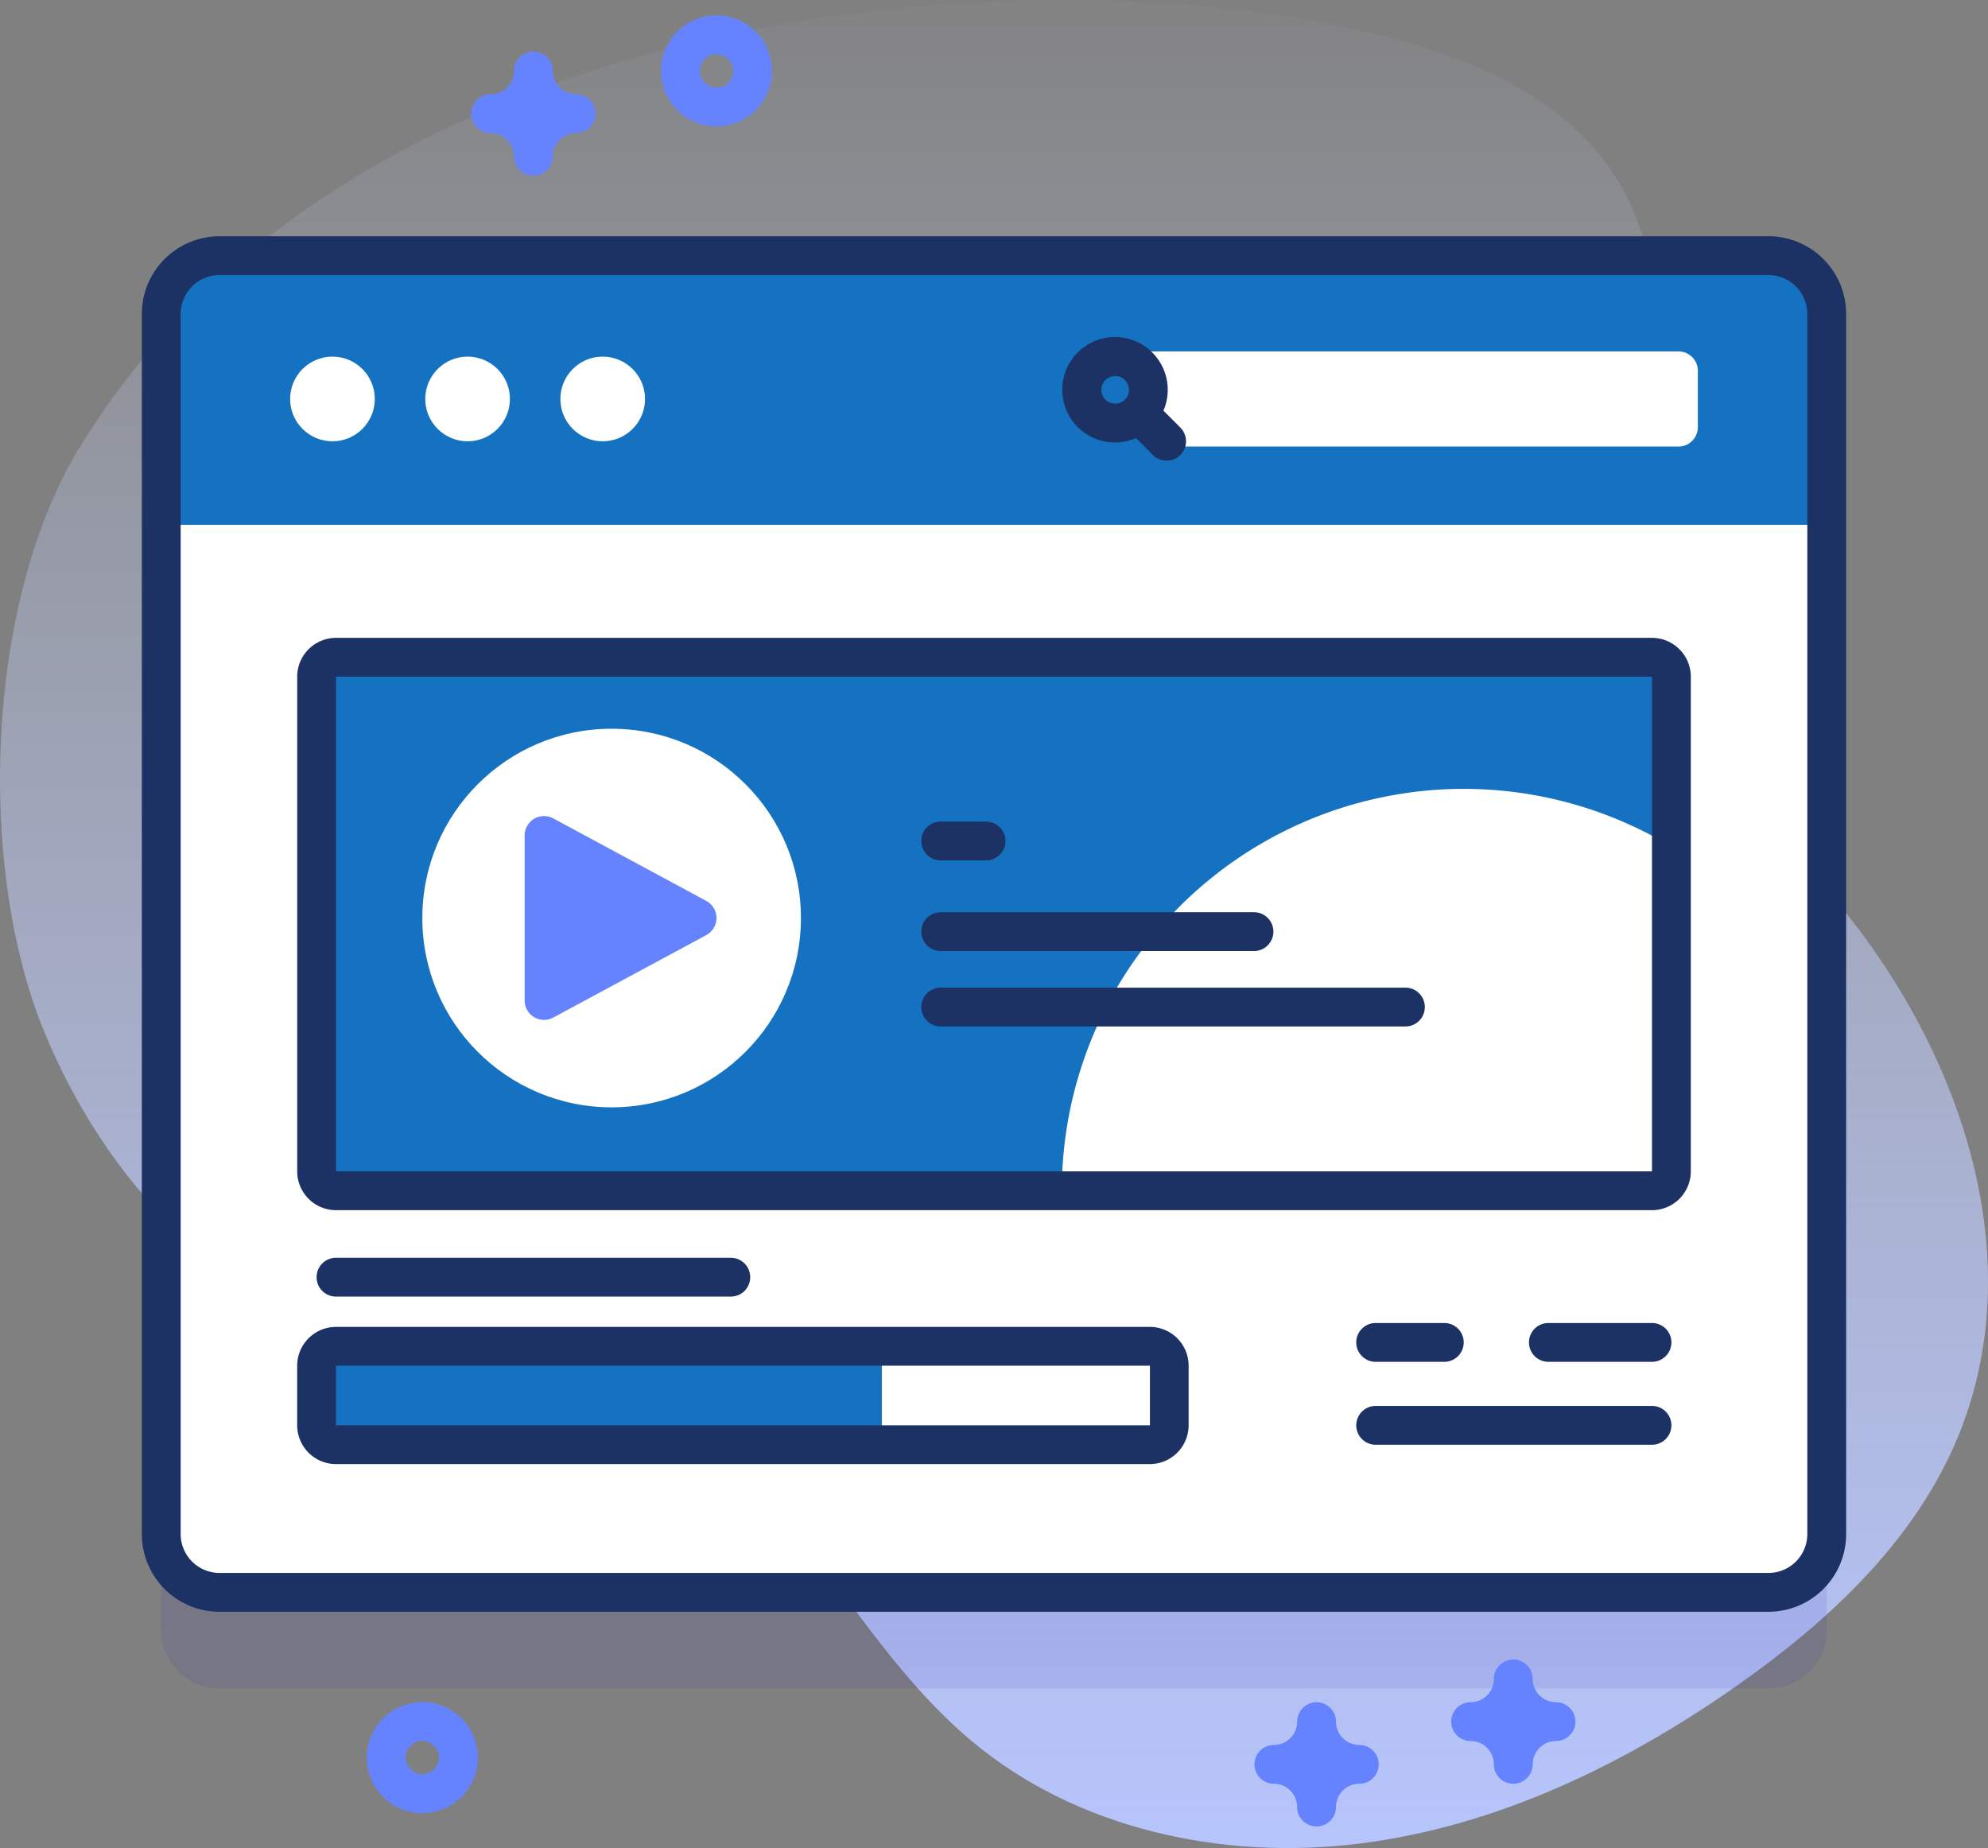
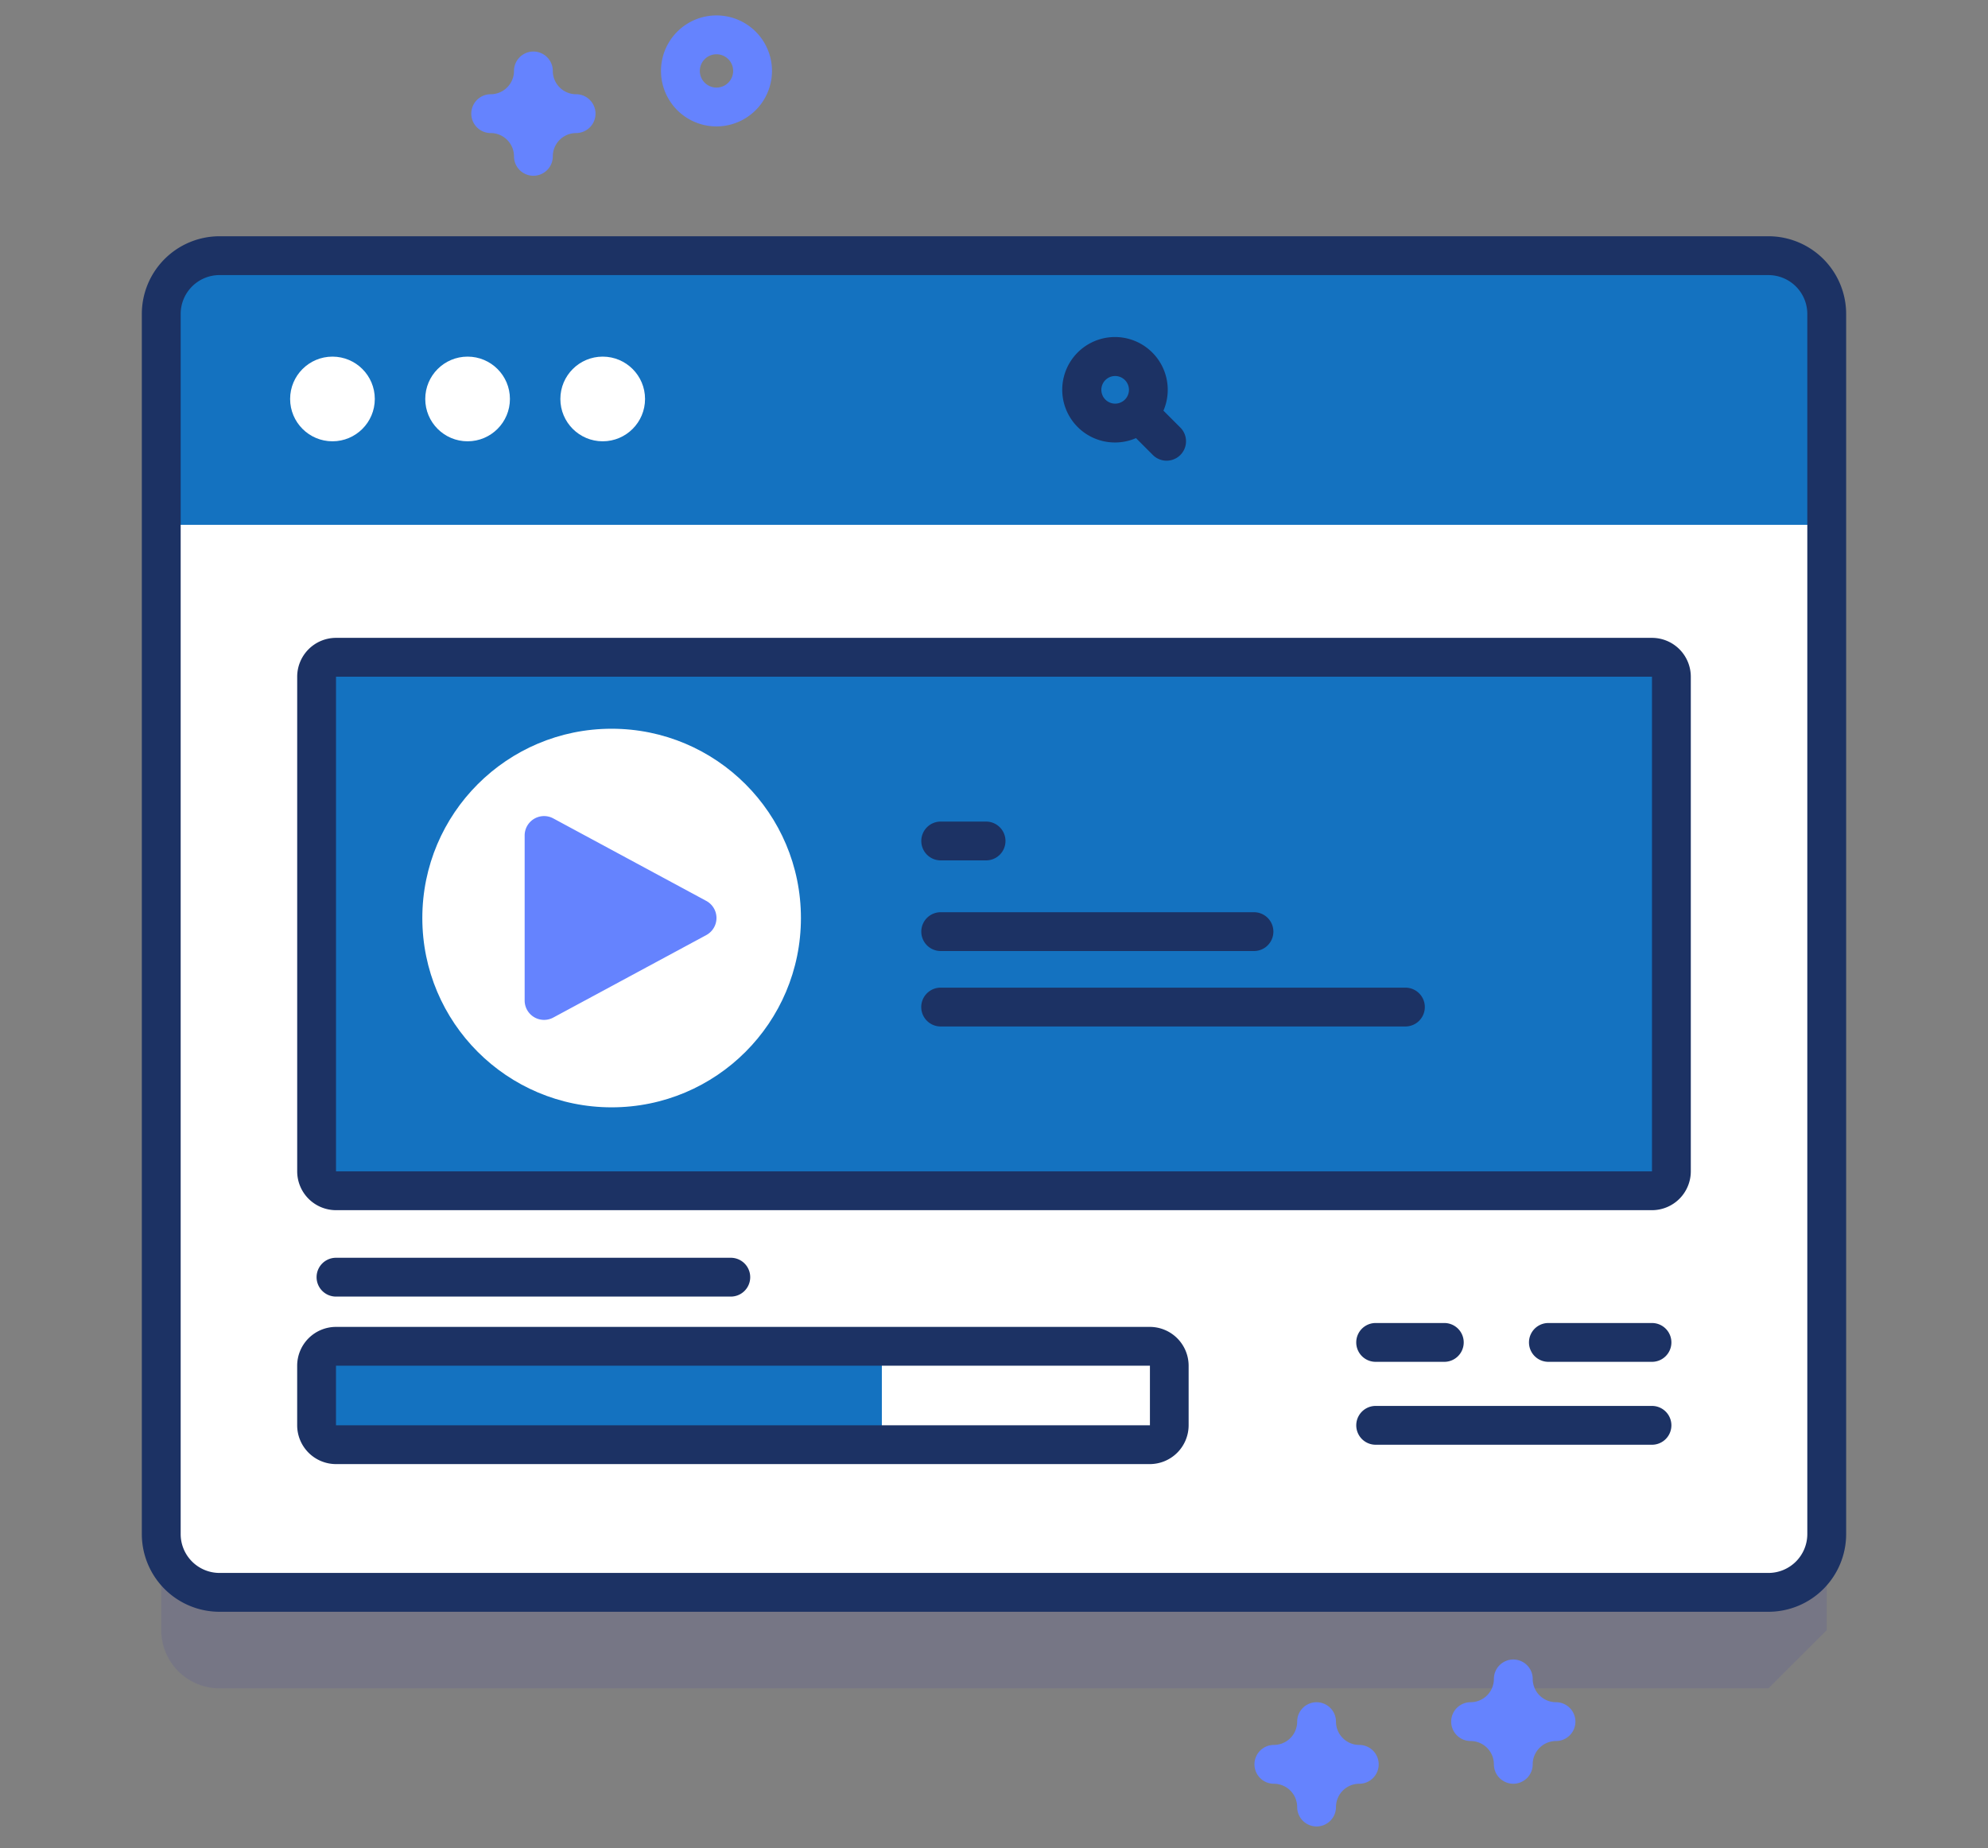
<svg xmlns="http://www.w3.org/2000/svg" id="layout" width="101.804" height="94.639" viewBox="0 0 101.804 94.639">
  <rect x="0" y="0" width="101.804" height="94.639" fill="#808080" stroke="none" />
  <defs>
    <linearGradient id="linear-gradient" x1="0.5" x2="0.5" y2="1" gradientUnits="objectBoundingBox">
      <stop offset="0" stop-color="#d2deff" stop-opacity="0" />
      <stop offset="1" stop-color="#b7c5ff" />
    </linearGradient>
  </defs>
-   <path id="Path_5217" data-name="Path 5217" d="M4.044,40.982c-4.766,7.834-5.268,21.4-1.777,29.876,3.058,7.427,9.14,14.4,17.124,15.271,2.936.321,5.937-.2,8.843.326,9.993,1.82,13.71,14.135,21.476,20.682,5.4,4.556,12.9,6.168,19.918,5.29s13.581-4.049,19.362-8.117c4.565-3.213,8.835-7.162,11.088-12.27,4.721-10.705-.833-23.562-9.462-31.464-2.687-2.461-5.683-4.632-7.929-7.5s-3.674-6.7-2.6-10.183c.854-2.779,3.151-4.934,4.022-7.708,1.185-3.775-.6-8.009-3.54-10.661s-6.822-3.984-10.671-4.9c-16.126-3.834-51.463-2.291-65.85,21.358Z" transform="translate(0 -18.018)" fill="url(#linear-gradient)" />
  <g id="Group_2130" data-name="Group 2130" transform="translate(7.263 0.791)">
    <g id="Group_2128" data-name="Group 2128" transform="translate(0 11.308)">
      <g id="Group_2114" data-name="Group 2114">
        <g id="Group_2111" data-name="Group 2111">
-           <path id="Path_5218" data-name="Path 5218" d="M123.836,177.034H44.513a2.983,2.983,0,0,1-2.983-2.983V111.564a2.983,2.983,0,0,1,2.983-2.983h79.324a2.983,2.983,0,0,1,2.983,2.983v62.488A2.982,2.982,0,0,1,123.836,177.034Z" transform="translate(-40.536 -102.673)" fill="#2626bc" opacity="0.1" />
+           <path id="Path_5218" data-name="Path 5218" d="M123.836,177.034H44.513a2.983,2.983,0,0,1-2.983-2.983V111.564a2.983,2.983,0,0,1,2.983-2.983h79.324a2.983,2.983,0,0,1,2.983,2.983v62.488Z" transform="translate(-40.536 -102.673)" fill="#2626bc" opacity="0.1" />
          <path id="Path_5219" data-name="Path 5219" d="M123.836,152.32H44.513a2.983,2.983,0,0,1-2.983-2.983V86.85a2.983,2.983,0,0,1,2.983-2.983h79.324a2.983,2.983,0,0,1,2.983,2.983v62.488A2.983,2.983,0,0,1,123.836,152.32Z" transform="translate(-40.536 -82.873)" fill="#fff" />
          <path id="Path_5220" data-name="Path 5220" d="M126.819,97.649V86.85a2.983,2.983,0,0,0-2.983-2.983H44.513A2.983,2.983,0,0,0,41.53,86.85v10.8Z" transform="translate(-40.536 -82.873)" fill="#1472c0" />
          <path id="Path_5221" data-name="Path 5221" d="M119.83,149.308H40.507a3.981,3.981,0,0,1-3.977-3.977V82.844a3.981,3.981,0,0,1,3.977-3.977H119.83a3.981,3.981,0,0,1,3.977,3.977v62.488A3.981,3.981,0,0,1,119.83,149.308ZM40.507,80.855a1.991,1.991,0,0,0-1.988,1.988v62.488a1.991,1.991,0,0,0,1.988,1.988H119.83a1.991,1.991,0,0,0,1.988-1.988V82.844a1.991,1.991,0,0,0-1.988-1.988Z" transform="translate(-36.53 -78.867)" fill="#1c3264" />
        </g>
        <g id="Group_2113" data-name="Group 2113" transform="translate(7.594 5.17)">
          <g id="Group_2112" data-name="Group 2112" transform="translate(0 0.994)">
            <ellipse id="Ellipse_374" data-name="Ellipse 374" cx="2.168" cy="2.168" rx="2.168" ry="2.168" fill="#fff" />
            <ellipse id="Ellipse_375" data-name="Ellipse 375" cx="2.168" cy="2.168" rx="2.168" ry="2.168" transform="translate(6.92)" fill="#fff" />
            <ellipse id="Ellipse_376" data-name="Ellipse 376" cx="2.168" cy="2.168" rx="2.168" ry="2.168" transform="translate(13.839)" fill="#fff" />
          </g>
-           <path id="Path_5222" data-name="Path 5222" d="M323.192,113.391H296.119V108.52h27.073a.994.994,0,0,1,.994.994V112.4a.994.994,0,0,1-.994.994Z" transform="translate(-252.097 -107.794)" fill="#fff" />
          <path id="Path_5223" data-name="Path 5223" d="M278.252,105.655a2.7,2.7,0,1,0-.839,4.379l.865.865a.994.994,0,0,0,1.406-1.406l-.865-.865A2.7,2.7,0,0,0,278.252,105.655Zm-2.406,1.406a.707.707,0,1,1,0,1A.708.708,0,0,1,275.846,107.061Z" transform="translate(-234.097 -104.867)" fill="#1c3264" />
        </g>
      </g>
      <path id="Path_5224" data-name="Path 5224" d="M150.918,188.294v25.332a1,1,0,0,1-.994.994H82.534a1,1,0,0,1-.994-.994V188.294a1,1,0,0,1,.994-.994h67.39A1,1,0,0,1,150.918,188.294Z" transform="translate(-72.59 -165.74)" fill="#1472c0" />
-       <path id="Path_5225" data-name="Path 5225" d="M304.685,224.149v16.629a1,1,0,0,1-.994.994H273.47a20.583,20.583,0,0,1,31.215-17.623Z" transform="translate(-226.358 -192.891)" fill="#fff" />
      <g id="Group_2118" data-name="Group 2118" transform="translate(39.916 29.974)">
        <g id="Group_2115" data-name="Group 2115" transform="translate(0 8.505)">
          <path id="Path_5226" data-name="Path 5226" d="M262.07,272.386h-23.8a.994.994,0,0,0,0,1.988h23.8a.994.994,0,1,0,0-1.988Z" transform="translate(-237.279 -272.386)" fill="#1c3264" />
        </g>
        <g id="Group_2116" data-name="Group 2116" transform="translate(0 4.642)">
          <path id="Path_5227" data-name="Path 5227" d="M254.314,252.959H238.272a.994.994,0,0,0,0,1.988h16.042a.994.994,0,0,0,0-1.988Z" transform="translate(-237.278 -252.959)" fill="#1c3264" />
        </g>
        <g id="Group_2117" data-name="Group 2117">
          <path id="Path_5228" data-name="Path 5228" d="M240.595,229.613h-2.323a.994.994,0,0,0,0,1.988h2.323a.994.994,0,0,0,0-1.988Z" transform="translate(-237.278 -229.613)" fill="#1c3264" />
        </g>
      </g>
      <g id="Group_2120" data-name="Group 2120" transform="translate(8.949 52.312)">
        <g id="Group_2119" data-name="Group 2119">
          <path id="Path_5229" data-name="Path 5229" d="M102.749,341.956H82.531a.994.994,0,0,0,0,1.988h20.218a.994.994,0,0,0,0-1.988Z" transform="translate(-81.537 -341.956)" fill="#1c3264" />
        </g>
      </g>
      <g id="Group_2122" data-name="Group 2122" transform="translate(62.189 55.653)">
        <g id="Group_2121" data-name="Group 2121">
          <path id="Path_5230" data-name="Path 5230" d="M353.806,358.762H350.29a.994.994,0,1,0,0,1.988h3.516a.994.994,0,0,0,0-1.988Z" transform="translate(-349.296 -358.762)" fill="#1c3264" />
        </g>
      </g>
      <g id="Group_2124" data-name="Group 2124" transform="translate(71.035 55.653)">
        <g id="Group_2123" data-name="Group 2123">
          <path id="Path_5231" data-name="Path 5231" d="M400.081,358.762h-5.305a.994.994,0,0,0,0,1.988h5.305a.994.994,0,0,0,0-1.988Z" transform="translate(-393.782 -358.762)" fill="#1c3264" />
        </g>
      </g>
      <g id="Group_2126" data-name="Group 2126" transform="translate(62.189 59.896)">
        <g id="Group_2125" data-name="Group 2125">
          <path id="Path_5232" data-name="Path 5232" d="M364.442,380.1h-14.15a.994.994,0,0,0,0,1.988h14.15a.994.994,0,0,0,0-1.988Z" transform="translate(-349.297 -380.097)" fill="#1c3264" />
        </g>
      </g>
      <g id="Group_2127" data-name="Group 2127" transform="translate(14.364 25.22)">
        <ellipse id="Ellipse_377" data-name="Ellipse 377" cx="9.694" cy="9.694" rx="9.694" ry="9.694" fill="#fff" />
        <path id="Path_5233" data-name="Path 5233" d="M135.123,229.2v8.449a.994.994,0,0,0,1.466.875l7.835-4.224a.994.994,0,0,0,0-1.75l-7.835-4.225A.994.994,0,0,0,135.123,229.2Z" transform="translate(-129.883 -223.733)" fill="#6583fe" />
      </g>
      <path id="Path_5234" data-name="Path 5234" d="M124.211,369.8H82.531a.994.994,0,0,1-.994-.994v-3.049a.994.994,0,0,1,.994-.994h41.679a.994.994,0,0,1,.994.994v3.049A.994.994,0,0,1,124.211,369.8Z" transform="translate(-72.588 -307.916)" fill="#1472c0" />
      <path id="Path_5235" data-name="Path 5235" d="M240.846,364.762H227.12V369.8h13.726a.994.994,0,0,0,.994-.994v-3.049A.994.994,0,0,0,240.846,364.762Z" transform="translate(-189.224 -307.916)" fill="#fff" />
    </g>
    <g id="Group_2129" data-name="Group 2129" transform="translate(11.523)">
-       <path id="Path_5236" data-name="Path 5236" d="M97.322,462.1a2.842,2.842,0,1,1,2.842-2.842A2.845,2.845,0,0,1,97.322,462.1Zm0-3.7a.853.853,0,1,0,.853.853A.854.854,0,0,0,97.322,458.409Z" transform="translate(-94.48 -370.041)" fill="#6583fe" />
      <path id="Path_5237" data-name="Path 5237" d="M173.077,27.679a2.842,2.842,0,1,1,2.842-2.842,2.845,2.845,0,0,1-2.842,2.842Zm0-3.695a.853.853,0,1,0,.853.853.854.854,0,0,0-.853-.853Z" transform="translate(-155.172 -21.996)" fill="#6583fe" />
      <path id="Path_5238" data-name="Path 5238" d="M326.261,462.784a.994.994,0,0,1-.994-.994,1.194,1.194,0,0,0-1.193-1.193.994.994,0,1,1,0-1.988,1.194,1.194,0,0,0,1.193-1.193.994.994,0,1,1,1.988,0,1.194,1.194,0,0,0,1.193,1.193.994.994,0,1,1,0,1.988,1.194,1.194,0,0,0-1.193,1.193A.994.994,0,0,1,326.261,462.784Z" transform="translate(-277.626 -370.041)" fill="#6583fe" />
      <path id="Path_5239" data-name="Path 5239" d="M376.926,451.784a.994.994,0,0,1-.994-.994,1.194,1.194,0,0,0-1.193-1.193.994.994,0,0,1,0-1.988,1.194,1.194,0,0,0,1.193-1.193.994.994,0,0,1,1.988,0,1.194,1.194,0,0,0,1.193,1.193.994.994,0,0,1,0,1.988,1.194,1.194,0,0,0-1.193,1.193A.994.994,0,0,1,376.926,451.784Z" transform="translate(-318.217 -361.229)" fill="#6583fe" />
      <path id="Path_5240" data-name="Path 5240" d="M124.558,37.65a.994.994,0,0,1-.994-.994,1.194,1.194,0,0,0-1.193-1.193.994.994,0,0,1,0-1.988,1.194,1.194,0,0,0,1.193-1.193.994.994,0,1,1,1.988,0,1.194,1.194,0,0,0,1.193,1.193.994.994,0,0,1,0,1.988,1.194,1.194,0,0,0-1.193,1.193A.994.994,0,0,1,124.558,37.65Z" transform="translate(-116.029 -29.44)" fill="#6583fe" />
    </g>
  </g>
  <g id="Group_2131" data-name="Group 2131" transform="translate(15.218 32.665)">
    <path id="Path_5241" data-name="Path 5241" d="M120.2,366.788H78.525a1.991,1.991,0,0,1-1.988-1.988V361.75a1.991,1.991,0,0,1,1.988-1.988H120.2a1.991,1.991,0,0,1,1.988,1.988V364.8A1.991,1.991,0,0,1,120.2,366.788ZM78.525,361.75V364.8h41.681V361.75Z" transform="translate(-76.537 -324.476)" fill="#1c3264" />
    <path id="Path_5242" data-name="Path 5242" d="M145.918,211.609H78.528a1.991,1.991,0,0,1-1.988-1.988V184.288a1.991,1.991,0,0,1,1.988-1.988h67.39a1.991,1.991,0,0,1,1.988,1.988V209.62A1.991,1.991,0,0,1,145.918,211.609Zm0-27.321H78.528V209.62h67.39Z" transform="translate(-76.539 -182.3)" fill="#1c3264" />
  </g>
</svg>